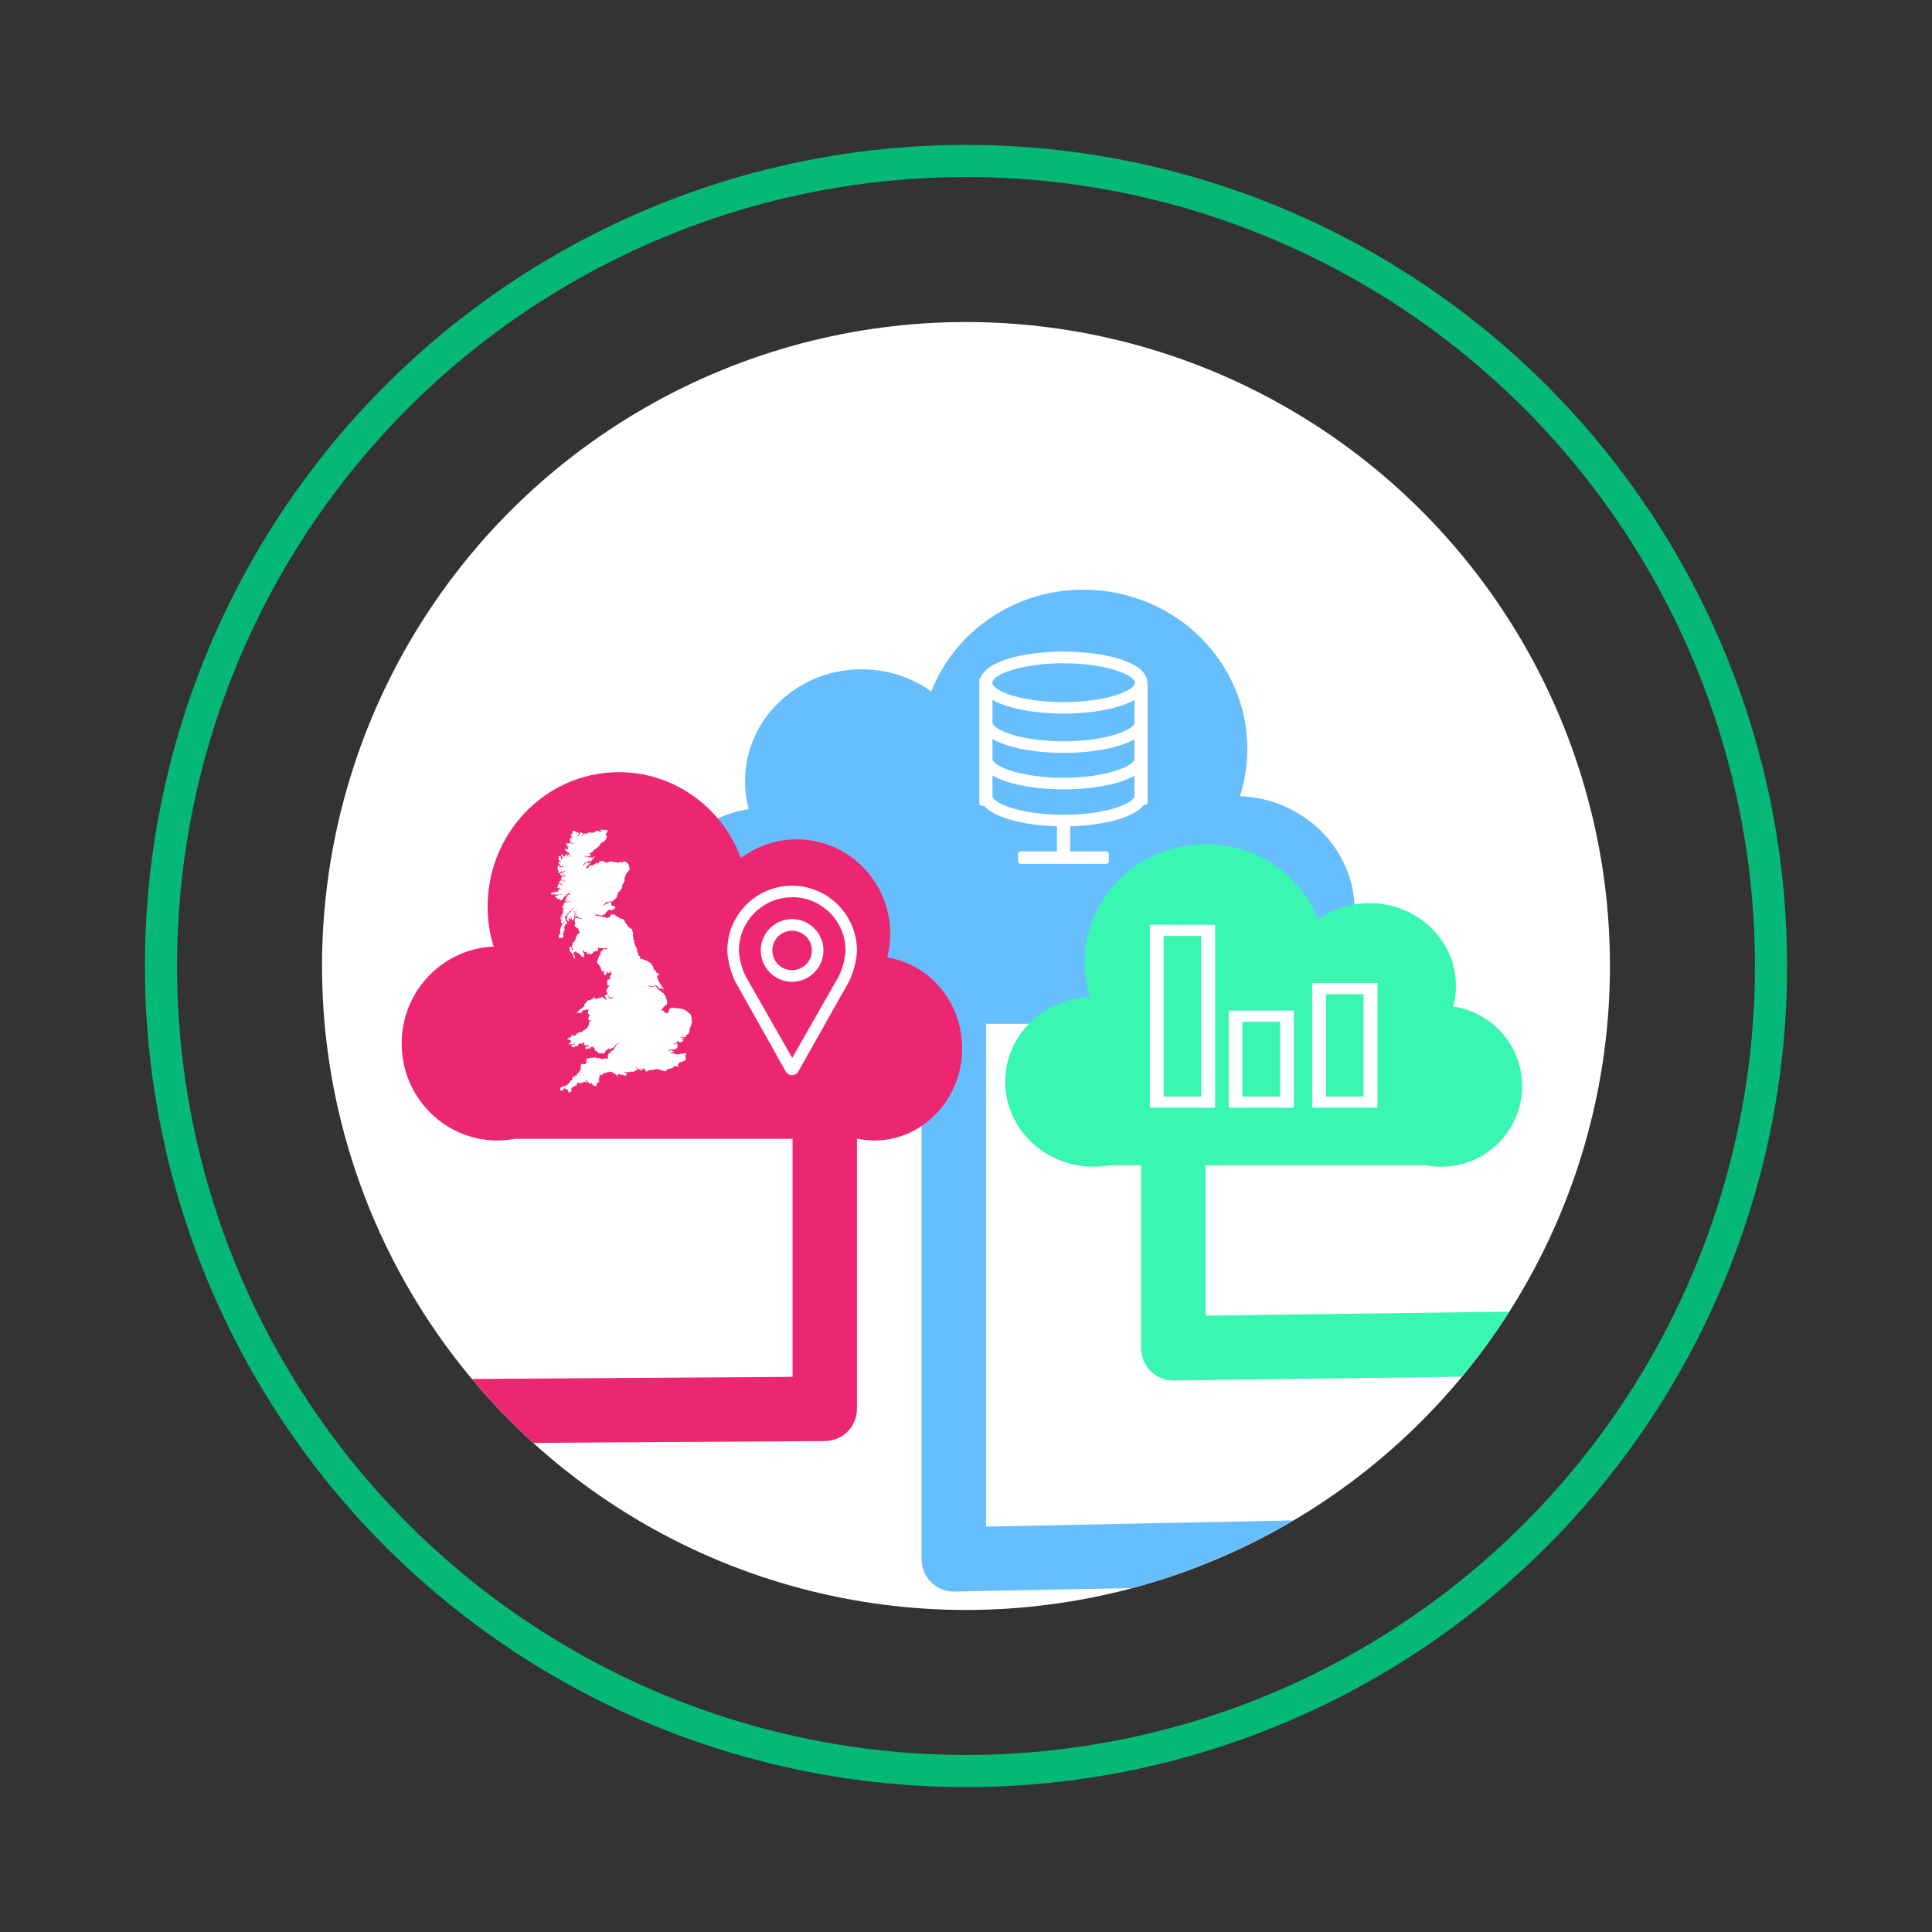
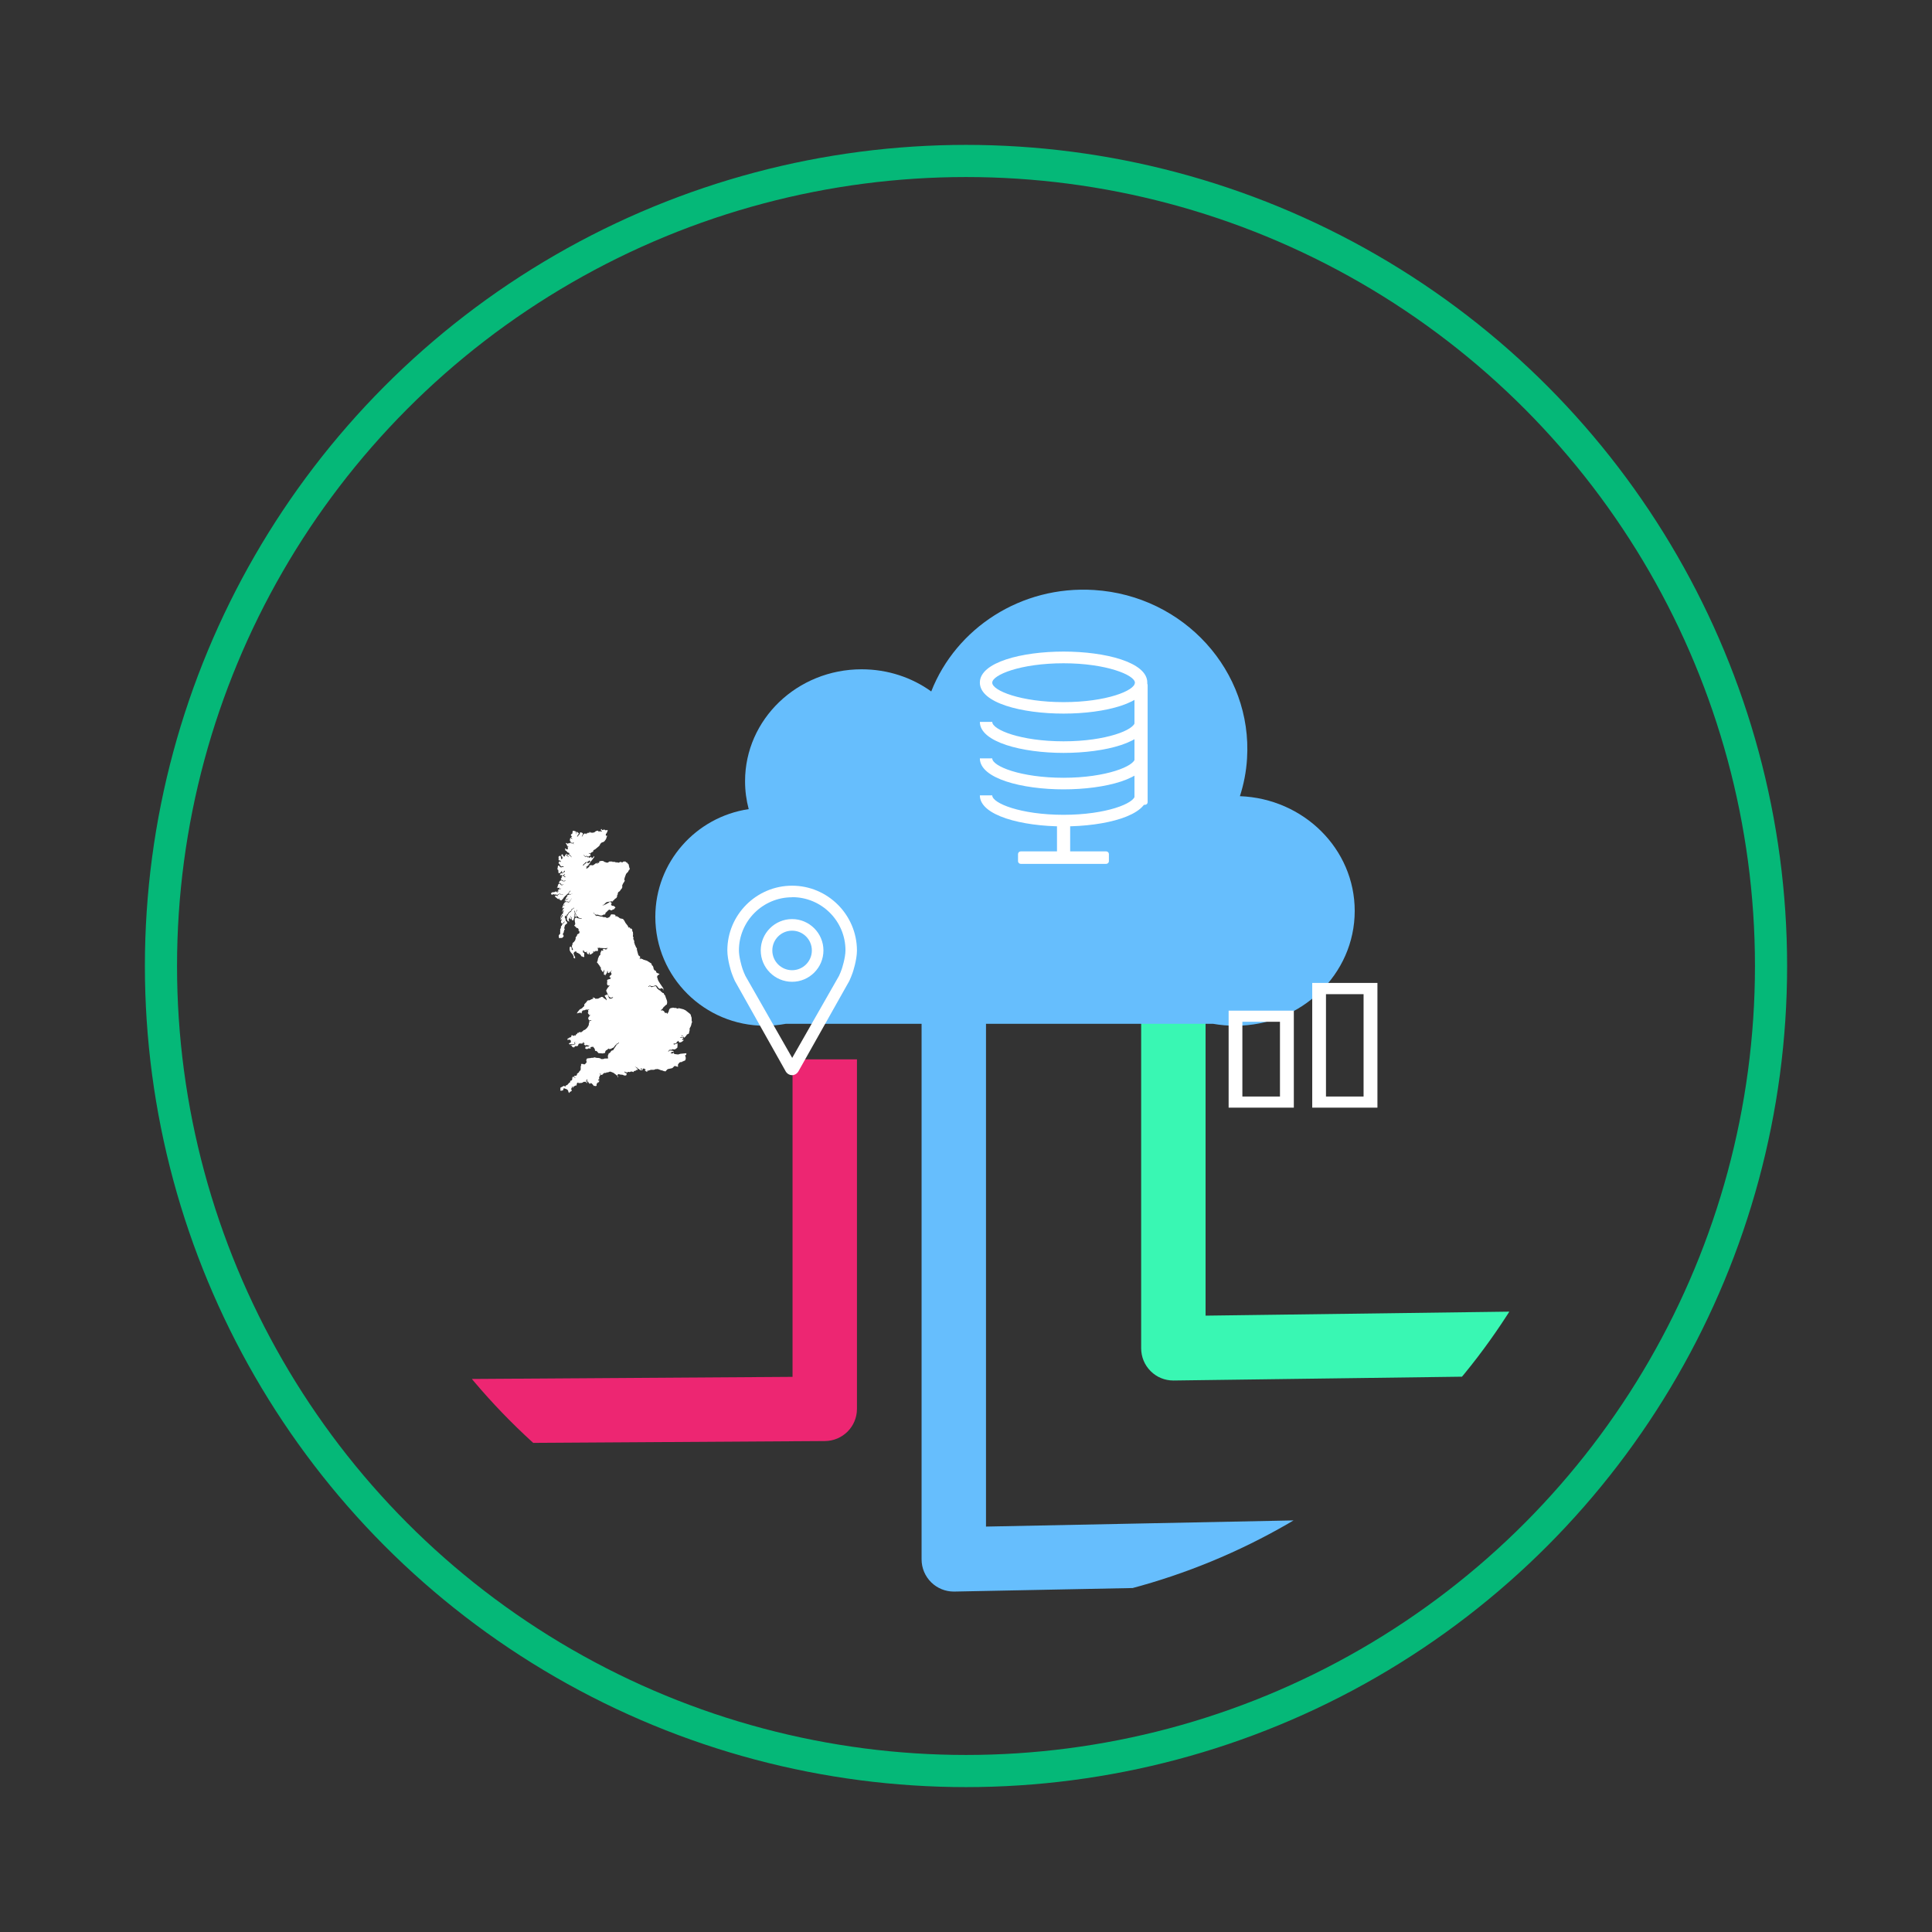
<svg xmlns="http://www.w3.org/2000/svg" id="Layer_69" data-name="Layer 69" viewBox="0 0 170.08 170.08">
  <rect x="0" y="0" width="170.08" height="170.08" fill="#333333" stroke="none" />
  <defs>
    <style>
      .cls-1, .cls-2 {
        fill: none;
      }

      .cls-3 {
        clip-path: url(#clippath);
      }

      .cls-4 {
        fill: #66befd;
      }

      .cls-5 {
        fill: #ed2672;
      }

      .cls-6 {
        fill: #fff;
      }

      .cls-7 {
        fill: #39f7b3;
      }

      .cls-2 {
        stroke: #05b878;
        stroke-miterlimit: 10;
        stroke-width: 2.83px;
      }
    </style>
    <clipPath id="clippath">
      <circle class="cls-1" cx="85.04" cy="85.04" r="56.69" />
    </clipPath>
  </defs>
-   <circle class="cls-6" cx="85.04" cy="85.04" r="56.69" />
  <circle class="cls-2" cx="85.04" cy="85.04" r="70.87" />
  <g class="cls-3">
    <g>
      <path class="cls-5" d="M39.18,127.08l-.04-5.67,30.63-.2v-27.95h5.67v30.77c0,1.56-1.26,2.82-2.82,2.83l-33.45,.21Z" />
      <path class="cls-4" d="M83.96,140.11c-.74,0-1.45-.29-1.98-.81-.54-.53-.85-1.26-.85-2.02v-60.34h5.67v57.45l28.91-.58,.11,5.67-31.8,.63s-.04,0-.06,0Z" />
      <path class="cls-7" d="M103.29,121.53c-.75,0-1.46-.29-1.99-.82-.54-.53-.84-1.26-.84-2.02v-32.5h5.67v29.63l29.62-.39,.07,5.67-32.49,.43s-.02,0-.04,0Z" />
    </g>
  </g>
  <path class="cls-4" d="M109.15,70.1c.34-1.05,.56-2.16,.63-3.31,.49-7.7-5.54-14.35-13.46-14.85-6.44-.41-12.16,3.37-14.34,8.93-1.71-1.23-3.83-1.95-6.13-1.95-5.67,0-10.26,4.41-10.26,9.85,0,.85,.11,1.67,.32,2.46-4.65,.69-8.22,4.67-8.22,9.48,0,5.3,4.32,9.59,9.65,9.59,.62,0,1.24-.06,1.83-.17h37.63c.63,.11,1.28,.17,1.94,.17,5.81,0,10.52-4.53,10.52-10.11,0-5.45-4.49-9.89-10.11-10.1Z" />
-   <path class="cls-5" d="M43.45,83.32c-.27-.89-.45-1.82-.5-2.79-.39-6.5,4.44-12.11,10.79-12.53,5.16-.34,9.74,2.85,11.49,7.54,1.37-1.03,3.07-1.65,4.91-1.65,4.54,0,8.23,3.72,8.23,8.32,0,.72-.09,1.41-.26,2.08,3.73,.58,6.59,3.94,6.59,8.01,0,4.47-3.46,8.1-7.73,8.1-.5,0-.99-.05-1.46-.15h-30.16c-.5,.09-1.02,.15-1.56,.15-4.66,0-8.43-3.82-8.43-8.54,0-4.6,3.6-8.35,8.1-8.53Z" />
-   <path class="cls-7" d="M95.96,87.76c-.25-.78-.41-1.6-.46-2.44-.36-5.69,4.09-10.61,9.95-10.98,4.76-.3,8.99,2.49,10.6,6.61,1.27-.91,2.83-1.44,4.53-1.44,4.19,0,7.59,3.26,7.59,7.28,0,.63-.08,1.24-.24,1.82,3.44,.51,6.07,3.45,6.07,7.01,0,3.92-3.19,7.09-7.13,7.09-.46,0-.91-.05-1.35-.13h-27.82c-.46,.08-.94,.13-1.43,.13-4.3,0-7.78-3.35-7.78-7.48,0-4.03,3.32-7.32,7.48-7.47Z" />
  <g>
    <path class="cls-6" d="M93.97,75.5h-.68c-.13,0-.24-.11-.24-.23v-2.83c0-.12,.11-.23,.24-.23h.68c.13,0,.24,.11,.24,.23v2.83c0,.14-.11,.23-.24,.23Z" />
    <path class="cls-6" d="M93.63,62.82c-3.67,0-7.37-.93-7.37-2.73s3.72-2.73,7.37-2.73,7.37,.93,7.37,2.73-3.72,2.73-7.37,2.73Zm0-4.43c-3.78,0-6.28,1.02-6.28,1.71s2.5,1.71,6.28,1.71,6.28-1.02,6.28-1.71c0-.67-2.52-1.71-6.28-1.71Z" />
-     <path class="cls-6" d="M87.13,70.94h-.68c-.13,0-.24-.11-.24-.23v-10.85c0-.12,.11-.23,.24-.23h.68c.13,0,.24,.11,.24,.23v10.85c0,.12-.11,.23-.24,.23Z" />
    <path class="cls-6" d="M100.79,70.85h-.68c-.13,0-.24-.11-.24-.23v-10.3c0-.12,.11-.23,.24-.23h.68c.13,0,.24,.11,.24,.23v10.3c0,.12-.1,.23-.24,.23Z" />
    <path class="cls-6" d="M93.63,71.73c-3.78,0-6.28-1.02-6.28-1.71h-1.09c0,1.78,3.72,2.73,7.37,2.73s7.37-.93,7.37-2.73h-1.09c0,.69-2.52,1.71-6.28,1.71Z" />
    <path class="cls-6" d="M93.63,68.47c-3.78,0-6.28-1.02-6.28-1.71h-1.09c0,1.78,3.72,2.73,7.37,2.73s7.37-.93,7.37-2.73h-1.09c0,.67-2.52,1.71-6.28,1.71Z" />
    <path class="cls-6" d="M93.63,65.26c-3.78,0-6.28-1.02-6.28-1.71h-1.09c0,1.78,3.72,2.73,7.37,2.73s7.37-.93,7.37-2.73h-1.09c0,.69-2.52,1.71-6.28,1.71Z" />
    <path class="cls-6" d="M97.62,75.18v.64c0,.12-.11,.23-.24,.23h-7.52c-.13,0-.24-.11-.24-.23v-.64c0-.12,.11-.23,.24-.23h7.52c.13,0,.24,.11,.24,.23Z" />
  </g>
  <g id="dd">
    <path class="cls-6" d="M69.73,94.65c-.26,0-.49-.16-.61-.42l-4.43-7.88c-.1-.21-.22-.52-.29-.72-.02-.05-.37-1.12-.37-1.96,0-3.14,2.56-5.7,5.7-5.7s5.7,2.56,5.71,5.7c0,.84-.36,1.91-.38,1.96-.07,.2-.19,.51-.29,.72l-4.43,7.87c-.13,.27-.35,.43-.61,.43h0Zm0-15.66c-2.58,0-4.68,2.1-4.68,4.68,0,.56,.23,1.37,.32,1.63,.05,.16,.17,.44,.25,.61l4.12,7.22,4.12-7.22c.08-.16,.19-.45,.25-.62,0,0,.32-.96,.32-1.63,0-2.58-2.1-4.68-4.69-4.68Zm0,7.44c-1.52,0-2.76-1.24-2.76-2.76s1.24-2.76,2.76-2.76,2.76,1.24,2.76,2.76c0,1.52-1.24,2.76-2.76,2.76Zm0-4.5c-.96,0-1.74,.78-1.74,1.74s.78,1.74,1.74,1.74,1.74-.78,1.74-1.74c0-.96-.78-1.74-1.74-1.74Z" />
  </g>
  <polygon class="cls-6" points="60.89 89.86 60.89 89.77 60.89 89.72 60.88 89.68 60.89 89.62 60.87 89.55 60.84 89.47 60.81 89.35 60.78 89.29 60.73 89.24 60.35 88.94 60.16 88.85 59.68 88.73 59.68 88.75 59.7 88.75 59.72 88.75 59.74 88.76 59.75 88.77 59.68 88.8 59.61 88.78 59.54 88.75 59.48 88.73 59.34 88.73 59.31 88.72 59.28 88.71 59.24 88.7 59.21 88.71 59.22 88.73 59.15 88.73 59.06 88.74 58.99 88.78 58.93 88.84 58.91 88.88 58.89 88.94 58.87 89.01 58.86 89.07 58.84 89.11 58.8 89.15 58.77 89.2 58.78 89.24 58.78 89.26 58.75 89.25 58.71 89.18 58.69 89.17 58.62 89.16 58.59 89.17 58.56 89.19 58.53 89.14 58.45 89.02 58.41 88.99 58.39 88.99 58.34 88.95 58.32 88.94 58.24 88.96 58.2 88.96 58.19 88.93 58.21 88.89 58.24 88.87 58.28 88.86 58.31 88.82 58.43 88.64 58.45 88.63 58.48 88.61 58.62 88.47 58.64 88.46 58.67 88.45 58.69 88.44 58.7 88.42 58.73 88.29 58.73 88.18 58.71 88.08 58.58 87.73 58.58 87.7 58.56 87.66 58.54 87.62 58.51 87.6 58.52 87.58 58.48 87.55 58.46 87.54 58.45 87.53 58.45 87.51 58.45 87.48 58.44 87.46 58.42 87.43 58.39 87.42 58.36 87.42 58.33 87.4 58.18 87.28 58.11 87.19 58.09 87.18 58.03 87.17 58 87.15 57.96 87.09 57.89 87.06 57.78 86.88 57.75 86.83 57.7 86.81 57.43 86.87 57.38 86.9 57.36 86.91 57.34 86.89 57.32 86.88 57.26 86.83 57.22 86.82 57.17 86.82 57.13 86.84 57.11 86.88 57.09 86.87 57.08 86.86 57.07 86.85 57.05 86.85 57.16 86.78 57.19 86.77 57.28 86.78 57.29 86.78 57.33 86.82 57.34 86.83 57.39 86.81 57.51 86.81 57.71 86.75 57.78 86.76 57.83 86.8 57.98 86.99 58.01 87.01 58.04 87.03 58.07 87.04 58.11 87.04 58.14 87.04 58.2 87 58.23 86.99 58.27 87 58.33 87.05 58.37 87.06 58.39 87.08 58.38 87.13 58.35 87.21 58.38 87.18 58.39 87.17 58.41 87.09 58.39 87 58.11 86.59 57.95 86.33 57.92 86.25 57.87 86.08 57.84 86 57.88 85.9 57.93 85.84 58.06 85.77 58.01 85.72 57.82 85.64 57.78 85.6 57.77 85.59 57.76 85.52 57.75 85.49 57.71 85.47 57.7 85.45 57.68 85.44 57.62 85.42 57.61 85.41 57.58 85.37 57.56 85.35 57.57 85.34 57.57 85.31 57.56 85.31 57.55 85.3 57.54 85.28 57.53 85.26 57.53 85.21 57.51 85.14 57.49 85.08 57.46 85.03 57.44 85.01 57.39 84.97 57.37 84.95 57.37 84.93 57.37 84.9 57.37 84.88 57.35 84.84 57.31 84.8 56.96 84.58 56.64 84.48 56.56 84.43 56.5 84.42 56.47 84.41 56.44 84.38 56.42 84.35 56.4 84.42 56.39 84.44 56.37 84.44 56.38 84.44 56.37 84.42 56.37 84.41 56.36 84.4 56.35 84.4 56.35 84.41 56.35 84.42 56.35 84.42 56.33 84.42 56.32 84.41 56.31 84.4 56.31 84.38 56.35 84.37 56.36 84.35 56.37 84.33 56.36 84.32 56.35 84.3 56.35 84.28 56.34 84.26 56.33 84.24 56.33 84.23 56.33 84.22 56.36 84.22 56.36 84.2 56.28 84.16 56.26 84.15 56.2 84.08 56.17 83.99 56.08 83.66 56.08 83.63 56.07 83.62 56.07 83.6 56.06 83.54 56.07 83.52 56.07 83.51 56.07 83.49 56.06 83.46 56.01 83.42 56.01 83.41 55.99 83.4 55.98 83.37 55.97 83.33 55.96 83.31 55.95 83.28 55.92 83.22 55.92 83.19 55.92 83.19 55.91 83.18 55.89 83.17 55.88 83.17 55.88 83.15 55.87 83.09 55.86 83.04 55.85 83.02 55.83 82.97 55.82 82.95 55.83 82.92 55.84 82.9 55.84 82.87 55.83 82.84 55.82 82.83 55.81 82.81 55.82 82.78 55.79 82.74 55.77 82.71 55.76 82.68 55.75 82.66 55.75 82.64 55.75 82.62 55.75 82.6 55.76 82.59 55.76 82.58 55.77 82.57 55.77 82.56 55.76 82.51 55.72 82.44 55.72 82.38 55.72 82.35 55.72 82.34 55.73 82.3 55.73 82.27 55.72 82.09 55.72 82.05 55.7 82.04 55.69 82.03 55.68 82.02 55.69 82 55.69 81.98 55.66 81.95 55.65 81.94 55.65 81.92 55.67 81.9 55.66 81.88 55.65 81.86 55.64 81.85 55.65 81.83 55.65 81.81 55.54 81.73 55.51 81.73 55.46 81.74 55.44 81.73 55.44 81.71 55.47 81.71 55.46 81.68 55.44 81.65 55.42 81.64 55.4 81.64 55.39 81.65 55.39 81.66 55.38 81.67 55.36 81.68 55.36 81.67 55.35 81.65 55.34 81.63 55.31 81.61 55.29 81.57 55.27 81.51 55.06 81.24 55.04 81.2 54.95 81.03 54.92 80.99 54.89 80.98 54.88 80.97 54.87 80.95 54.87 80.92 54.86 80.9 54.85 80.9 54.6 80.85 54.53 80.81 54.44 80.73 54.38 80.71 54.31 80.66 54.29 80.64 54.28 80.65 54.26 80.66 54.26 80.68 54.23 80.66 54.2 80.67 54.17 80.66 54.18 80.64 54.2 80.6 54.17 80.58 54.12 80.52 54.09 80.51 53.83 80.49 53.8 80.5 53.76 80.56 53.73 80.58 53.73 80.59 53.74 80.6 53.75 80.64 53.71 80.64 53.68 80.68 53.66 80.72 53.62 80.75 53.5 80.8 53.41 80.81 53.39 80.81 53.38 80.8 53.35 80.76 53.34 80.75 53.06 80.73 53.03 80.7 53.01 80.68 53 80.68 52.97 80.69 52.9 80.69 52.63 80.62 52.6 80.62 52.51 80.64 52.49 80.63 52.48 80.61 52.47 80.6 52.46 80.58 52.45 80.58 52.42 80.59 52.41 80.58 52.4 80.56 52.35 80.47 52.33 80.46 52.32 80.44 52.23 80.37 52.23 80.35 52.26 80.35 52.28 80.37 52.31 80.41 52.37 80.47 52.43 80.51 52.49 80.53 52.62 80.52 52.87 80.6 52.94 80.6 53 80.59 53.06 80.56 53.11 80.53 53.14 80.51 53.25 80.51 53.27 80.49 53.29 80.45 53.31 80.36 53.33 80.33 53.36 80.31 53.39 80.3 53.47 80.2 53.55 80.14 53.57 80.12 53.58 80.1 53.62 80.08 53.69 80.09 53.79 80.14 53.83 80.14 53.86 80.13 53.96 80.07 54.04 80.05 54.07 80.03 54.1 79.98 54.18 79.89 54.18 79.88 54.13 79.83 54.11 79.82 54.06 79.77 54.03 79.75 53.89 79.74 53.88 79.72 53.86 79.72 53.85 79.71 53.83 79.71 53.83 79.7 53.82 79.66 53.82 79.65 53.78 79.65 53.8 79.62 53.82 79.58 53.84 79.53 53.83 79.47 53.81 79.44 53.76 79.44 53.73 79.41 53.71 79.39 53.67 79.4 53.63 79.42 53.62 79.45 53.6 79.46 53.3 79.62 53.24 79.64 53.17 79.68 53.14 79.69 53.07 79.69 53.04 79.67 53.03 79.65 53.09 79.67 53.16 79.64 53.32 79.48 53.37 79.44 53.43 79.41 53.89 79.34 53.91 79.35 53.92 79.36 53.93 79.37 53.95 79.36 53.98 79.28 53.99 79.26 54.05 79.23 54.08 79.21 54.11 79.15 54.26 79.05 54.28 79.02 54.3 78.97 54.32 78.94 54.33 78.92 54.33 78.9 54.32 78.86 54.32 78.84 54.34 78.8 54.36 78.77 54.38 78.74 54.39 78.61 54.42 78.57 54.44 78.53 54.47 78.51 54.56 78.45 54.58 78.42 54.62 78.36 54.66 78.3 54.71 78.25 54.74 78.22 54.75 78.17 54.75 78.16 54.78 78.12 54.79 78.1 54.79 78.07 54.78 78.05 54.77 78.03 54.77 78.01 54.79 77.91 54.84 77.8 54.98 77.58 55 77.52 55 77.5 54.97 77.48 54.96 77.42 54.97 77.36 55.01 77.22 55.11 76.95 55.15 76.89 55.31 76.73 55.31 76.7 55.34 76.64 55.41 76.56 55.44 76.52 55.45 76.51 55.43 76.5 55.42 76.49 55.42 76.46 55.43 76.44 55.45 76.44 55.41 76.39 55.39 76.36 55.39 76.32 55.39 76.3 55.37 76.26 55.36 76.21 55.36 76.15 55.34 76.1 55.21 75.96 55.19 75.92 55.18 75.9 55.16 75.9 55.14 75.93 55.12 75.92 55.11 75.91 55.09 75.88 55.08 75.86 55.08 75.84 54.91 75.84 54.89 75.84 54.79 75.92 54.75 75.92 54.72 75.91 54.65 75.87 54.62 75.86 54.61 75.87 54.59 75.88 54.58 75.9 54.58 75.91 54.57 75.93 54.55 75.92 54.52 75.9 54.51 75.91 54.48 75.94 54.46 75.95 54.44 75.94 54.43 75.93 54.42 75.92 54.41 75.95 54.33 75.91 54.31 75.9 54.29 75.92 54.27 75.94 54.26 75.94 54.24 75.9 54.19 75.91 54.06 75.86 54 75.89 53.99 75.87 53.97 75.87 53.96 75.88 53.94 75.89 53.93 75.88 53.91 75.85 53.9 75.84 53.66 75.84 53.63 75.85 53.54 75.92 53.47 75.94 53.41 75.94 53.2 75.87 53.09 75.79 52.89 75.79 52.87 75.79 52.83 75.82 52.81 75.83 52.79 75.82 52.78 75.81 52.76 75.82 52.75 75.84 52.76 75.88 52.74 75.92 52.72 75.95 52.7 75.96 52.67 75.97 52.64 75.97 52.58 75.95 52.61 76.02 52.59 76.03 52.57 76.04 52.55 76.04 52.53 76.02 52.54 76.01 52.55 76 52.56 75.96 52.47 75.99 52.23 76.16 52.18 76.18 52.03 76.16 51.89 76.19 51.85 76.18 51.9 76.24 51.92 76.27 51.89 76.28 51.87 76.29 51.85 76.3 51.83 76.33 51.8 76.37 51.78 76.38 51.74 76.38 51.74 76.39 51.73 76.41 51.71 76.44 51.67 76.46 51.65 76.45 51.59 76.44 51.61 76.42 51.63 76.39 51.65 76.32 51.63 76.31 51.61 76.3 51.57 76.3 51.57 76.28 51.65 76.28 51.69 76.29 51.7 76.29 51.69 76.26 51.71 76.23 51.74 76.21 51.81 76.2 51.81 76.2 51.8 76.19 51.8 76.18 51.79 76.16 51.85 76.08 51.89 76.04 51.94 75.98 51.97 75.92 51.96 75.89 51.94 75.89 51.87 75.93 51.85 75.95 51.83 75.97 51.79 75.98 51.71 75.96 51.69 75.93 51.68 75.92 51.66 75.93 51.6 75.96 51.54 76.02 51.47 76.07 51.45 76.09 51.43 76.12 51.41 76.15 51.39 76.17 51.34 76.19 51.32 76.21 51.31 76.21 51.32 76.16 51.34 76.13 51.35 76.11 51.45 76.01 51.47 76 51.5 75.98 51.51 75.94 51.52 75.91 51.55 75.91 51.57 75.91 51.68 75.89 51.71 75.88 51.74 75.87 51.86 75.77 51.91 75.75 51.95 75.79 51.93 75.83 51.94 75.86 51.96 75.87 51.99 75.86 52.01 75.84 52.06 75.78 52.09 75.75 52.3 75.47 52.31 75.45 52.32 75.4 52.31 75.37 52.29 75.37 52.27 75.4 52.22 75.46 52.17 75.51 52.11 75.54 52.06 75.53 52.08 75.49 52.05 75.45 52 75.44 51.91 75.51 51.86 75.5 51.76 75.43 51.77 75.48 51.74 75.48 51.71 75.45 51.68 75.42 51.65 75.39 51.62 75.4 51.56 75.43 51.5 75.41 51.45 75.37 51.37 75.25 51.4 75.26 51.43 75.29 51.48 75.36 51.51 75.38 51.64 75.35 51.68 75.36 51.77 75.41 51.81 75.41 51.83 75.4 51.85 75.36 51.87 75.35 51.89 75.35 51.94 75.37 51.96 75.37 51.96 75.33 51.96 75.3 51.99 75.25 51.96 75.19 51.95 75.18 51.93 75.17 51.88 75.16 51.86 75.15 51.84 75.12 51.84 75.1 51.85 75.09 51.89 75.11 51.93 75.12 51.95 75.13 51.94 75.15 51.95 75.15 51.97 75.17 51.97 75.14 51.98 75.11 51.99 75.1 52.01 75.09 52.1 75.02 52.15 75.01 52.19 74.98 52.21 74.97 52.22 74.95 52.23 74.89 52.24 74.86 52.27 74.83 52.39 74.77 52.73 74.49 52.79 74.41 52.82 74.36 52.83 74.32 52.85 74.29 52.93 74.2 52.98 74.17 53.12 74.12 53.19 74.08 53.24 74.02 53.33 73.9 53.39 73.76 53.41 73.66 53.42 73.65 53.44 73.64 53.44 73.61 53.44 73.58 53.43 73.56 53.41 73.56 53.4 73.57 53.38 73.58 53.34 73.56 53.33 73.52 53.33 73.47 53.34 73.41 53.36 73.39 53.4 73.36 53.41 73.33 53.43 73.28 53.45 73.25 53.46 73.21 53.49 73.15 53.5 73.09 53.45 73.07 53.34 73.09 53.29 73.09 53.21 73.03 53.15 73.04 53.05 73.07 53 73.07 52.99 73.06 52.98 73.03 52.98 73 52.97 72.99 52.95 72.98 52.92 73 52.89 73.05 52.9 73.09 52.93 73.12 52.96 73.14 52.98 73.15 52.96 73.21 52.92 73.21 52.83 73.17 52.75 73.2 52.7 73.21 52.66 73.17 52.67 73.17 52.69 73.15 52.65 73.13 52.6 73.13 52.5 73.15 52.44 73.18 52.34 73.26 52.27 73.29 52.14 73.31 52.01 73.29 51.97 73.3 51.96 73.29 51.93 73.23 51.93 73.23 51.93 73.23 51.91 73.23 51.9 73.24 51.88 73.29 51.87 73.31 51.85 73.33 51.84 73.33 51.8 73.31 51.74 73.31 51.73 73.32 51.72 73.36 51.7 73.37 51.68 73.37 51.65 73.35 51.63 73.36 51.62 73.37 51.62 73.38 51.61 73.4 51.59 73.41 51.61 73.44 51.58 73.43 51.53 73.38 51.5 73.37 51.48 73.37 51.44 73.39 51.38 73.44 51.38 73.44 51.32 73.51 51.31 73.52 51.3 73.52 51.3 73.53 51.31 73.55 51.3 73.56 51.26 73.62 51.23 73.65 51.21 73.66 51.24 73.59 51.26 73.53 51.28 73.48 51.32 73.44 51.31 73.41 51.31 73.4 51.32 73.39 51.32 73.37 51.24 73.31 51.17 73.29 51.11 73.27 51.07 73.29 51.05 73.33 51.04 73.39 51.03 73.44 51 73.47 50.97 73.48 50.94 73.5 50.93 73.55 50.92 73.56 50.83 73.66 50.8 73.66 50.81 73.62 50.84 73.57 50.87 73.49 50.92 73.44 50.94 73.41 50.95 73.4 50.95 73.37 50.95 73.34 50.94 73.33 50.92 73.33 50.87 73.29 50.85 73.28 50.8 73.22 50.77 73.19 50.78 73.24 50.77 73.26 50.76 73.28 50.75 73.32 50.75 73.36 50.75 73.39 50.74 73.41 50.71 73.44 50.72 73.41 50.72 73.39 50.73 73.37 50.73 73.33 50.73 73.34 50.72 73.3 50.71 73.25 50.71 73.23 50.68 73.2 50.64 73.17 50.44 73.13 50.42 73.16 50.41 73.21 50.4 73.27 50.39 73.33 50.4 73.33 50.38 73.38 50.36 73.4 50.28 73.45 50.26 73.47 50.26 73.49 50.26 73.55 50.43 73.7 50.39 73.66 50.35 73.65 50.26 73.7 50.28 73.71 50.28 73.72 50.29 73.72 50.29 73.74 50.29 73.74 50.27 73.74 50.27 73.76 50.29 73.76 50.31 73.76 50.32 73.75 50.34 73.74 50.35 73.76 50.34 73.79 50.36 73.81 50.4 73.84 50.34 73.84 50.25 73.78 50.24 73.78 50.22 73.76 50.2 73.76 50.2 73.77 50.2 73.79 50.2 73.81 50.2 73.82 50.18 73.85 50.17 73.88 50.17 73.91 50.19 73.94 50.16 73.94 50.16 73.96 50.17 73.99 50.18 74.02 50.18 74.03 50.21 74.07 50.21 74.08 50.23 74.1 50.28 74.17 50.3 74.18 50.32 74.19 50.35 74.22 50.36 74.22 50.38 74.22 50.4 74.19 50.41 74.18 50.44 74.18 50.54 74.2 50.52 74.22 50.47 74.23 50.45 74.25 50.5 74.28 50.51 74.3 50.53 74.33 50.42 74.25 50.4 74.24 50.32 74.25 50.3 74.24 50.25 74.19 50.22 74.18 50.21 74.19 50.19 74.2 50.17 74.22 50.16 74.25 50.12 74.22 50.09 74.21 50.06 74.23 50 74.27 49.97 74.27 49.94 74.27 49.88 74.22 49.84 74.21 49.82 74.21 49.82 74.26 49.89 74.37 49.9 74.39 49.92 74.39 49.92 74.4 49.91 74.43 49.91 74.45 49.93 74.45 49.94 74.46 49.95 74.47 49.96 74.49 49.95 74.51 49.97 74.52 50 74.53 50.05 74.53 50.05 74.55 50.03 74.56 49.98 74.57 49.96 74.59 50 74.61 50 74.63 49.97 74.63 49.99 74.65 49.99 74.67 49.99 74.7 49.99 74.73 50 74.73 49.96 74.78 49.92 74.77 49.89 74.76 49.86 74.79 49.82 74.71 49.76 74.69 49.73 74.73 49.78 74.83 49.78 74.85 49.77 74.86 49.77 74.87 49.77 74.88 49.76 74.89 49.83 74.89 49.86 74.9 49.88 74.93 49.87 74.94 49.87 74.94 49.87 74.95 49.91 74.96 49.97 75.04 50.02 75.05 50.04 75.07 50.09 75.08 50.11 75.1 50.12 75.13 50.12 75.17 50.11 75.19 50.08 75.19 50.08 75.21 50.12 75.22 50.27 75.36 50.28 75.38 50.29 75.4 50.3 75.42 50.31 75.45 50.32 75.47 50.28 75.45 50.24 75.37 50.17 75.33 50.12 75.28 50.1 75.27 50.08 75.26 50.05 75.23 50.03 75.23 50.01 75.23 49.98 75.25 49.96 75.25 49.93 75.23 49.89 75.17 49.86 75.15 49.85 75.18 49.84 75.18 49.83 75.17 49.82 75.17 49.81 75.19 49.81 75.2 49.81 75.2 49.82 75.22 49.83 75.23 49.93 75.28 50 75.35 50.04 75.37 50.06 75.39 50.08 75.43 49.97 75.38 49.92 75.35 49.87 75.3 49.85 75.28 49.78 75.25 49.76 75.25 49.75 75.28 49.73 75.36 49.71 75.39 49.72 75.41 49.67 75.4 49.61 75.37 49.56 75.31 49.57 75.23 49.51 75.23 49.5 75.22 49.48 75.19 49.46 75.21 49.43 75.26 49.41 75.29 49.42 75.3 49.42 75.3 49.43 75.31 49.42 75.34 49.44 75.37 49.5 75.43 49.52 75.47 49.51 75.51 49.51 75.55 49.52 75.61 49.49 75.59 49.47 75.58 49.46 75.59 49.47 75.62 49.47 75.64 49.49 75.65 49.46 75.65 49.44 75.64 49.42 75.62 49.4 75.59 49.39 75.54 49.38 75.48 49.37 75.43 49.38 75.39 49.34 75.36 49.3 75.35 49.26 75.35 49.22 75.37 49.2 75.38 49.18 75.41 49.17 75.44 49.17 75.47 49.17 75.5 49.18 75.56 49.18 75.59 49.18 75.62 49.17 75.69 49.18 75.73 49.31 75.76 49.33 75.77 49.34 75.79 49.35 75.81 49.36 75.82 49.38 75.83 49.37 75.86 49.35 75.88 49.33 75.88 49.29 75.83 49.26 75.83 49.2 75.86 49.2 75.89 49.21 75.91 49.18 75.95 49.17 75.98 49.18 76.02 49.19 76.03 49.22 76.03 49.24 76.04 49.27 76.09 49.29 76.15 49.32 76.19 49.37 76.2 49.36 76.23 49.35 76.24 49.4 76.3 49.44 76.26 49.51 76.25 49.58 76.27 49.63 76.31 49.62 76.33 49.59 76.33 49.52 76.32 49.41 76.34 49.42 76.35 49.42 76.37 49.42 76.38 49.43 76.4 49.42 76.39 49.37 76.36 49.36 76.35 49.33 76.31 49.32 76.32 49.29 76.3 49.21 76.21 49.18 76.2 49.15 76.19 49.12 76.2 49.13 76.22 49.13 76.25 49.14 76.26 49.11 76.26 49.1 76.28 49.11 76.32 49.1 76.36 49.1 76.38 49.08 76.43 49.07 76.45 49.08 76.49 49.09 76.54 49.09 76.57 49.1 76.57 49.15 76.59 49.17 76.6 49.15 76.62 49.15 76.64 49.15 76.67 49.15 76.68 49.16 76.71 49.17 76.72 49.16 76.72 49.16 76.73 49.15 76.74 49.15 76.73 49.17 76.85 49.21 76.87 49.29 76.85 49.33 76.83 49.43 76.7 49.46 76.67 49.46 76.67 49.47 76.69 49.48 76.73 49.48 76.75 49.47 76.77 49.43 76.79 49.48 76.8 49.52 76.82 49.55 76.82 49.59 76.79 49.66 76.69 49.7 76.65 49.73 76.66 49.72 76.74 49.65 76.8 49.47 76.89 49.44 76.89 49.43 76.88 49.42 76.86 49.41 76.85 49.4 76.86 49.38 76.88 49.35 76.9 49.34 76.91 49.3 77 49.29 77.01 49.31 77.05 49.34 77.05 49.41 77.03 49.44 77.04 49.5 77.07 49.53 77.07 49.56 77.06 49.61 77.02 49.64 77.01 49.66 76.99 49.68 76.96 49.7 76.93 49.74 76.95 49.74 76.97 49.7 76.99 49.67 77.03 49.65 77.07 49.66 77.09 49.68 77.1 49.69 77.12 49.72 77.16 49.73 77.17 49.79 77.19 49.79 77.21 49.73 77.23 49.68 77.19 49.63 77.13 49.58 77.09 49.53 77.1 49.46 77.14 49.43 77.2 49.46 77.25 49.43 77.28 49.38 77.36 49.37 77.41 49.39 77.44 49.52 77.48 49.54 77.5 49.58 77.55 49.59 77.56 49.61 77.56 49.64 77.54 49.77 77.52 49.8 77.54 49.8 77.56 49.79 77.56 49.78 77.55 49.76 77.55 49.73 77.55 49.72 77.57 49.71 77.58 49.56 77.58 49.53 77.56 49.46 77.51 49.42 77.49 49.4 77.51 49.38 77.52 49.33 77.52 49.32 77.52 49.3 77.53 49.29 77.56 49.22 77.65 49.2 77.69 49.22 77.71 49.23 77.72 49.26 77.75 49.27 77.75 49.29 77.75 49.32 77.74 49.34 77.73 49.37 77.76 49.37 77.8 49.36 77.83 49.39 77.85 49.42 77.86 49.45 77.88 49.48 77.89 49.52 77.87 49.54 77.88 49.56 77.87 49.59 77.86 49.61 77.85 49.61 77.87 49.54 77.91 49.46 77.93 49.4 77.92 49.38 77.91 49.36 77.89 49.34 77.87 49.31 77.81 49.29 77.79 49.25 77.79 49.21 77.8 49.16 77.83 49.14 77.87 49.12 77.93 49.1 77.99 49.09 78.05 49.06 78.08 49.09 78.12 49.1 78.12 49.1 78.14 49.05 78.15 49 78.16 49.07 78.18 49.21 78.15 49.28 78.16 49.22 78.23 49.21 78.26 49.27 78.28 49.3 78.28 49.33 78.23 49.35 78.22 49.38 78.21 49.4 78.22 49.35 78.27 49.29 78.3 49.13 78.33 49.11 78.35 49.11 78.38 49.14 78.41 49.25 78.47 49.22 78.46 49.18 78.45 49.15 78.46 49.12 78.49 49.11 78.48 49.09 78.47 49.07 78.47 49.05 78.47 49.05 78.49 49.08 78.5 49.09 78.52 49.1 78.55 49.1 78.58 49.09 78.57 49.01 78.53 48.99 78.51 48.97 78.49 48.95 78.48 48.93 78.47 48.91 78.48 48.85 78.52 48.83 78.53 48.59 78.56 48.57 78.57 48.54 78.63 48.53 78.63 48.52 78.63 48.51 78.63 48.51 78.66 48.51 78.68 48.51 78.69 48.52 78.71 48.53 78.72 48.55 78.74 48.59 78.76 48.62 78.77 48.65 78.75 48.68 78.72 48.72 78.72 48.84 78.75 48.94 78.74 48.96 78.75 49 78.77 49.02 78.78 49.03 78.78 49.09 78.76 49.26 78.67 49.33 78.69 49.4 78.74 49.44 78.74 49.58 78.72 49.55 78.75 49.5 78.76 49.42 78.76 49.38 78.76 49.28 78.7 49.25 78.71 49.08 78.82 49.08 78.85 49.1 78.87 49.14 78.9 49.12 78.92 49.08 78.88 49.03 78.85 48.98 78.84 48.9 78.84 48.88 78.85 48.86 78.87 48.86 78.92 48.87 78.94 49.1 79.13 49.19 79.15 49.25 79.07 49.26 79.07 49.26 79.1 49.25 79.12 49.23 79.17 49.25 79.19 49.28 79.21 49.31 79.22 49.33 79.23 49.35 79.23 49.37 79.27 49.38 79.28 49.39 79.28 49.5 79.19 49.6 79.07 49.66 78.97 49.68 78.95 49.7 78.94 49.72 78.94 49.73 78.92 49.75 78.87 49.77 78.86 49.8 78.85 49.82 78.84 49.87 78.78 49.89 78.75 49.9 78.73 49.93 78.72 49.95 78.69 49.96 78.69 49.99 78.68 50.01 78.67 50.03 78.65 50.05 78.61 50.05 78.59 50.06 78.56 50.06 78.54 50.08 78.53 50.09 78.53 50.11 78.52 50.13 78.5 50.13 78.48 50.15 78.46 50.24 78.38 50.21 78.43 50.19 78.48 50.08 78.59 50.07 78.61 50.06 78.65 50.06 78.66 50.18 78.72 50.43 78.67 50.41 78.68 50.28 78.71 50.22 78.75 50.19 78.76 50.12 78.74 50.09 78.74 50.04 78.78 50.02 78.79 49.98 78.78 49.95 78.81 49.93 78.82 49.93 78.84 49.96 78.86 49.94 78.9 49.88 78.96 49.87 78.97 49.83 79.05 49.82 79.06 49.82 79.09 49.81 79.1 49.8 79.11 49.79 79.12 49.79 79.13 49.78 79.15 49.8 79.15 49.83 79.18 49.85 79.19 49.87 79.18 49.9 79.15 49.92 79.15 49.94 79.13 49.95 79.13 49.98 79.13 50 79.12 50.05 79.09 50.03 79.12 50.01 79.13 49.97 79.15 49.9 79.21 49.87 79.22 49.84 79.22 49.8 79.2 49.76 79.17 49.75 79.21 49.7 79.34 49.72 79.36 49.75 79.3 49.77 79.27 49.79 79.26 49.81 79.37 49.84 79.39 49.88 79.35 50.05 79.39 50.11 79.38 50.13 79.36 50.17 79.3 50.23 79.24 50.25 79.2 50.27 79.15 50.29 79.11 50.33 79.09 50.29 79.14 50.24 79.25 50.14 79.39 50.1 79.42 50.05 79.44 49.92 79.4 49.77 79.41 49.72 79.44 49.68 79.49 49.68 79.52 49.67 79.53 49.65 79.54 49.64 79.55 49.62 79.57 49.59 79.67 49.63 79.67 49.69 79.65 49.73 79.65 49.73 79.67 49.65 79.7 49.61 79.7 49.58 79.69 49.55 79.72 49.54 79.75 49.52 79.86 49.5 79.92 49.5 79.95 49.51 79.97 49.52 79.98 49.54 79.96 49.55 79.94 49.57 79.93 49.63 79.91 49.65 79.92 49.66 79.94 49.66 79.96 49.64 79.97 49.61 79.98 49.58 80 49.56 80.03 49.57 80.07 49.54 80.11 49.52 80.16 49.5 80.22 49.49 80.28 49.52 80.25 49.55 80.2 49.59 80.16 49.64 80.14 49.63 80.18 49.62 80.21 49.57 80.29 49.56 80.3 49.56 80.33 49.57 80.37 49.58 80.38 49.59 80.38 49.6 80.39 49.6 80.41 49.6 80.43 49.59 80.43 49.58 80.42 49.57 80.41 49.57 80.41 49.56 80.4 49.55 80.39 49.54 80.39 49.53 80.4 49.53 80.41 49.52 80.42 49.52 80.43 49.4 80.6 49.35 80.72 49.34 80.79 49.33 80.81 49.33 80.82 49.33 80.84 49.35 80.85 49.35 80.84 49.38 80.79 49.38 80.73 49.45 80.65 49.46 80.6 49.48 80.58 49.5 80.56 49.52 80.55 49.54 80.56 49.53 80.58 49.52 80.59 49.53 80.6 49.52 80.63 49.35 80.9 49.35 80.93 49.36 80.96 49.37 80.98 49.38 80.98 49.41 80.95 49.45 80.93 49.51 80.87 49.54 80.85 49.52 80.88 49.49 80.9 49.46 80.93 49.46 80.97 49.45 80.99 49.38 81.09 49.39 81.11 49.39 81.19 49.4 81.23 49.42 81.25 49.44 81.27 49.49 81.28 49.48 81.32 49.5 81.32 49.51 81.31 49.57 81.26 49.72 81.09 49.69 81.18 49.64 81.25 49.59 81.3 49.54 81.32 49.52 81.34 49.5 81.38 49.47 81.42 49.46 81.46 49.45 81.49 49.37 81.56 49.39 81.6 49.38 81.66 49.35 81.75 49.31 81.83 49.31 81.86 49.31 81.88 49.32 81.9 49.33 81.92 49.31 82 49.31 82.06 49.32 82.13 49.32 82.18 49.3 82.21 49.24 82.28 49.2 82.32 49.19 82.37 49.19 82.43 49.21 82.55 49.23 82.58 49.26 82.59 49.3 82.59 49.32 82.59 49.35 82.56 49.37 82.56 49.39 82.56 49.42 82.57 49.43 82.58 49.47 82.57 49.5 82.55 49.53 82.53 49.56 82.5 49.61 82.43 49.63 82.39 49.61 82.37 49.61 82.36 49.58 82.3 49.57 82.27 49.55 82.26 49.54 82.25 49.52 82.26 49.52 82.24 49.55 82.22 49.58 82.18 49.61 82.09 49.62 82.08 49.63 82.09 49.63 82.08 49.64 82.06 49.63 82.01 49.64 82 49.64 81.97 49.68 81.9 49.67 81.85 49.69 81.84 49.71 81.83 49.72 81.79 49.71 81.76 49.69 81.76 49.67 81.74 49.68 81.68 49.67 81.67 49.67 81.66 49.67 81.65 49.7 81.62 49.7 81.6 49.71 81.55 49.71 81.53 49.72 81.49 49.74 81.46 49.75 81.44 49.82 81.36 49.85 81.34 49.9 81.32 49.92 81.3 49.93 81.26 49.92 81.19 49.88 81.13 49.79 81.04 49.8 81.03 49.81 81.02 49.82 81.02 49.8 81 49.79 81 49.79 80.98 49.8 80.98 49.8 80.96 49.79 80.94 49.78 80.92 49.78 80.9 49.77 80.86 49.76 80.81 49.75 80.81 49.73 80.8 49.72 80.79 49.73 80.64 49.73 80.62 49.73 80.6 49.74 80.59 49.75 80.58 49.75 80.6 49.75 80.62 49.75 80.64 49.78 80.65 49.82 80.65 49.85 80.64 49.87 80.61 49.87 80.61 49.88 80.58 49.89 80.54 49.89 80.52 49.9 80.52 49.93 80.51 49.94 80.51 50.07 80.31 50.26 80.18 50.27 80.16 50.31 80.06 50.33 80.03 50.35 80.01 50.37 80 50.44 79.99 50.46 79.98 50.52 79.91 50.55 79.89 50.52 79.97 50.46 80.01 50.4 80.03 50.36 80.07 50.33 80.1 50.28 80.23 50.26 80.25 50.2 80.3 50.11 80.34 49.94 80.63 49.9 80.68 49.92 80.76 49.92 80.78 49.92 80.8 49.9 80.83 49.9 80.86 49.9 80.91 49.9 80.93 49.91 80.95 49.92 80.97 49.93 80.97 49.94 80.98 49.95 81.05 49.97 81.07 50.02 81.09 50.09 81.13 50.11 81.13 50.1 81.08 50.09 81.04 50.05 80.96 50.1 80.9 50.1 80.87 50.11 80.85 50.12 80.81 50.13 80.77 50.15 80.75 50.15 80.81 50.16 80.84 50.26 80.93 50.29 80.94 50.3 80.91 50.29 80.85 50.23 80.7 50.21 80.66 50.23 80.64 50.25 80.66 50.25 80.7 50.32 80.78 50.32 80.84 50.34 80.91 50.36 80.98 50.38 81.02 50.43 81.03 50.45 81.02 50.47 81 50.49 80.97 50.5 80.94 50.5 80.92 50.51 80.88 50.52 80.86 50.54 80.84 50.55 80.81 50.56 80.77 50.55 80.74 50.54 80.72 50.52 80.7 50.5 80.69 50.5 80.68 50.52 80.68 50.55 80.7 50.57 80.71 50.59 80.69 50.58 80.66 50.58 80.63 50.58 80.57 50.57 80.52 50.58 80.49 50.6 80.49 50.6 80.44 50.59 80.35 50.57 80.25 50.55 80.2 50.57 80.18 50.59 80.18 50.61 80.21 50.61 80.25 50.61 80.33 50.62 80.36 50.66 80.35 50.68 80.32 50.77 80.13 50.79 80.11 50.8 80.09 50.81 80.1 50.8 80.14 50.69 80.32 50.63 80.48 50.63 80.5 50.63 80.61 50.64 80.66 50.66 80.7 50.69 80.72 50.73 80.72 50.76 80.71 50.77 80.69 50.75 80.64 50.68 80.53 50.67 80.49 50.67 80.46 50.67 80.44 50.7 80.45 50.7 80.46 50.72 80.55 50.74 80.58 50.76 80.62 50.79 80.65 50.85 80.67 50.93 80.77 51 80.81 51.23 80.86 51.19 80.89 50.93 80.85 50.9 80.83 50.88 80.84 50.86 80.83 50.76 80.79 50.74 80.78 50.71 80.79 50.66 80.81 50.62 80.84 50.6 80.89 50.59 80.96 50.61 81.16 50.62 81.19 50.62 81.21 50.63 81.24 50.64 81.34 50.62 81.4 50.55 81.47 50.58 81.51 50.63 81.56 50.72 81.62 50.72 81.64 50.71 81.67 50.72 81.68 50.77 81.68 50.86 81.71 50.9 81.75 50.94 81.81 50.94 81.87 50.91 81.92 50.97 81.94 51 81.99 51.02 82.05 51 82.13 50.97 82.18 50.86 82.23 50.81 82.28 50.8 82.31 50.79 82.37 50.78 82.4 50.76 82.41 50.74 82.44 50.69 82.5 50.68 82.52 50.67 82.54 50.68 82.6 50.68 82.63 50.67 82.65 50.64 82.75 50.63 82.76 50.63 82.79 50.63 82.8 50.62 82.8 50.61 82.81 50.51 82.94 50.44 82.99 50.41 83.02 50.4 83.07 50.4 83.12 50.39 83.16 50.36 83.22 50.35 83.25 50.35 83.27 50.35 83.33 50.35 83.36 50.37 83.41 50.38 83.44 50.39 83.46 50.44 83.58 50.44 83.59 50.44 83.6 50.43 83.61 50.41 83.64 50.38 83.64 50.35 83.61 50.33 83.58 50.32 83.56 50.33 83.49 50.33 83.46 50.32 83.44 50.31 83.41 50.28 83.37 50.28 83.36 50.26 83.33 50.25 83.31 50.24 83.35 50.23 83.35 50.22 83.36 50.18 83.35 50.16 83.38 50.15 83.42 50.15 83.52 50.15 83.63 50.18 83.72 50.23 83.81 50.37 83.98 50.41 84 50.42 84.01 50.43 84.05 50.44 84.09 50.44 84.11 50.45 84.12 50.47 84.13 50.5 84.13 50.49 84.15 50.49 84.17 50.5 84.19 50.51 84.2 50.49 84.23 50.49 84.27 50.5 84.31 50.51 84.33 50.54 84.34 50.61 84.38 50.64 84.38 50.62 84.34 50.62 84.33 50.62 84.3 50.63 84.25 50.63 84.23 50.59 84.19 50.56 84.13 50.54 84.07 50.53 84.04 50.52 84.03 50.51 84 50.5 83.97 50.5 83.94 50.5 83.92 50.5 83.91 50.5 83.89 50.52 83.87 50.54 83.84 50.57 83.8 50.61 83.78 50.64 83.76 50.7 83.76 50.74 83.77 50.76 83.85 50.8 83.87 50.87 83.89 51.05 84 51.1 84.05 51.19 84.19 51.21 84.2 51.26 84.2 51.28 84.21 51.32 84.24 51.35 84.25 51.38 84.26 51.4 84.25 51.41 84.24 51.42 84.23 51.43 84.22 51.44 84.2 51.43 84.15 51.42 84.09 51.44 84.05 51.42 84.02 51.43 83.98 51.44 83.95 51.44 83.92 51.42 83.89 51.4 83.88 51.38 83.87 51.35 83.87 51.34 83.85 51.33 83.81 51.32 83.75 51.32 83.72 51.33 83.69 51.34 83.66 51.35 83.65 51.38 83.66 51.39 83.67 51.39 83.7 51.41 83.74 51.42 83.76 51.44 83.78 51.56 83.83 51.58 83.83 51.6 83.82 51.64 83.77 51.67 83.76 51.65 83.87 51.71 83.96 51.79 84.01 51.85 84 51.83 83.96 51.84 83.91 51.85 83.87 51.88 83.85 51.88 83.86 51.9 83.87 51.9 83.9 51.9 83.94 51.9 83.96 51.9 83.97 51.89 83.98 51.89 83.98 51.89 83.99 51.9 83.99 51.9 84 51.91 84 51.91 84.02 51.96 84.02 52.03 84.01 52.15 83.92 52.23 83.88 52.25 83.87 52.2 83.82 52.22 83.8 52.23 83.8 52.23 83.79 52.22 83.76 52.24 83.74 52.26 83.71 52.27 83.71 52.27 83.72 52.27 83.74 52.26 83.73 52.26 83.73 52.24 83.76 52.25 83.78 52.26 83.79 52.27 83.79 52.28 83.78 52.28 83.77 52.27 83.77 52.27 83.76 52.38 83.78 52.41 83.72 52.45 83.71 52.6 83.73 52.62 83.71 52.64 83.67 52.65 83.62 52.64 83.57 52.63 83.51 52.62 83.48 52.64 83.41 52.69 83.45 52.71 83.46 52.74 83.45 52.74 83.44 52.73 83.43 52.73 83.43 52.73 83.43 52.75 83.42 52.77 83.43 52.8 83.44 52.82 83.45 53.32 83.48 53.45 83.45 53.46 83.45 53.49 83.46 53.49 83.48 53.46 83.47 53.44 83.48 53.42 83.5 53.39 83.5 53.39 83.52 53.49 83.52 53.47 83.54 53.34 83.58 53.31 83.58 53.25 83.56 53.24 83.55 53.23 83.54 53.22 83.53 53.2 83.52 53.1 83.55 53.08 83.57 53.04 83.61 53.11 83.65 53.13 83.67 53.07 83.7 53.05 83.71 53.03 83.7 53.01 83.68 52.99 83.66 52.96 83.67 52.93 83.71 52.9 83.79 52.84 83.94 52.86 83.99 52.85 84.04 52.82 84.08 52.8 84.11 52.78 84.12 52.75 84.14 52.74 84.15 52.73 84.17 52.71 84.24 52.65 84.36 52.61 84.57 52.58 84.66 52.57 84.67 52.56 84.68 52.54 84.71 52.56 84.72 52.58 84.76 52.58 84.77 52.61 84.78 52.76 84.99 52.79 85.02 52.84 85.13 52.88 85.15 52.89 85.16 52.89 85.18 52.9 85.22 52.9 85.25 52.89 85.27 52.89 85.29 52.9 85.33 52.92 85.37 52.96 85.42 53.02 85.52 53.05 85.56 53.08 85.54 53.11 85.54 53.14 85.54 53.17 85.53 53.15 85.48 53.17 85.41 53.18 85.38 53.21 85.37 53.2 85.42 53.21 85.51 53.19 85.59 53.14 85.61 53.14 85.62 53.17 85.64 53.17 85.68 53.16 85.73 53.15 85.77 53.17 85.79 53.19 85.8 53.21 85.8 53.23 85.81 53.25 85.82 53.3 85.9 53.3 85.87 53.3 85.83 53.3 85.8 53.34 85.78 53.36 85.75 53.39 85.7 53.43 85.64 53.44 85.61 53.44 85.59 53.45 85.55 53.46 85.51 53.45 85.48 53.47 85.47 53.49 85.48 53.5 85.5 53.51 85.54 53.5 85.56 53.51 85.6 53.53 85.64 53.55 85.66 53.62 85.65 53.65 85.64 53.66 85.6 53.68 85.57 53.7 85.55 53.76 85.52 53.81 85.48 53.83 85.45 53.83 85.41 53.84 85.41 53.85 85.46 53.82 85.5 53.79 85.54 53.75 85.55 53.76 85.58 53.82 85.69 53.84 85.73 53.81 85.8 53.8 85.83 53.75 85.85 53.73 85.87 53.69 85.93 53.68 85.95 53.67 85.96 53.65 85.97 53.66 85.99 53.68 86.05 53.69 86.06 53.74 86.05 53.76 86.04 53.79 86.02 53.78 86.06 53.73 86.12 53.75 86.15 53.74 86.15 53.72 86.16 53.71 86.18 53.71 86.19 53.7 86.21 53.69 86.2 53.67 86.19 53.64 86.19 53.5 86.24 53.46 86.27 53.44 86.31 53.46 86.38 53.44 86.58 53.45 86.67 53.49 86.73 53.55 86.76 53.68 86.76 53.66 86.79 53.6 86.83 53.59 86.86 53.58 86.87 53.49 86.97 53.39 87.14 53.37 87.18 53.37 87.22 53.38 87.26 53.56 87.65 53.59 87.71 53.64 87.76 53.7 87.8 53.77 87.83 53.84 87.84 53.86 87.82 53.88 87.78 53.89 87.77 53.97 87.76 53.99 87.76 53.98 87.77 53.97 87.78 53.95 87.78 53.94 87.78 53.93 87.79 53.91 87.81 53.91 87.83 53.92 87.87 53.88 87.89 53.85 87.9 53.83 87.9 53.82 87.9 53.79 87.89 53.78 87.88 53.77 87.89 53.76 87.9 53.76 87.91 53.76 87.92 53.71 87.92 53.67 87.9 53.63 87.87 53.6 87.83 53.51 87.59 53.47 87.54 53.44 87.54 53.38 87.59 53.35 87.6 53.28 87.61 53.26 87.62 53.24 87.65 53.24 87.69 53.26 87.73 53.32 87.8 53.35 87.88 53.4 87.95 53.4 88.05 53.39 88.06 53.38 88.05 53.36 88.02 53.34 87.99 53.14 87.86 53.12 87.84 53.11 87.81 53.07 87.79 53.02 87.76 52.95 87.76 52.66 87.91 52.59 87.92 52.42 87.92 52.39 87.91 52.37 87.87 52.33 87.84 52.3 87.83 52.27 87.85 52.25 87.82 52.22 87.81 52.19 87.8 52.17 87.79 52.18 87.82 52.22 87.87 52.24 87.92 52.19 87.92 52.02 87.99 51.96 88.03 51.93 88.04 51.89 88.06 51.87 88.07 51.86 88.07 51.85 88.06 51.84 88.06 51.79 88.06 51.74 88.08 51.7 88.1 51.67 88.15 51.63 88.21 51.61 88.24 51.59 88.25 51.57 88.27 51.51 88.34 51.5 88.35 51.49 88.38 51.48 88.4 51.47 88.39 51.47 88.37 51.46 88.36 51.45 88.37 51.44 88.4 51.44 88.51 51.43 88.56 51.42 88.59 51.32 88.66 51.29 88.71 51.16 88.81 51.13 88.82 51.1 88.83 51.08 88.84 51.05 88.85 50.84 89.1 50.81 89.14 50.8 89.15 50.81 89.17 50.81 89.18 50.79 89.21 50.82 89.22 50.84 89.21 50.86 89.18 50.88 89.17 50.97 89.18 51 89.17 51.02 89.16 51.02 89.15 51.04 89.14 51.05 89.13 51.07 89.14 51.1 89.16 51.14 89.18 51.16 89.2 51.18 89.21 51.19 89.2 51.2 89.19 51.22 89.17 51.2 89.14 51.2 89.11 51.21 89.08 51.24 89.07 51.24 89.05 51.23 89.05 51.28 88.98 51.31 88.96 51.35 88.94 51.45 88.94 51.48 88.92 51.51 88.91 51.62 88.87 51.71 88.89 51.75 88.88 51.79 88.85 51.8 88.88 51.82 88.89 51.84 88.87 51.86 88.85 51.86 88.86 51.87 88.87 51.88 88.87 51.78 88.94 51.77 88.95 51.77 88.97 51.77 89 51.78 89.02 51.79 89.06 51.79 89.1 51.78 89.12 51.75 89.13 51.75 89.15 51.75 89.17 51.78 89.23 51.9 89.38 51.93 89.37 51.95 89.35 51.99 89.35 51.97 89.37 51.91 89.42 51.89 89.43 51.89 89.43 51.89 89.44 51.88 89.48 51.87 89.48 51.84 89.5 51.81 89.55 51.79 89.62 51.78 89.68 51.8 89.72 51.87 89.82 51.89 89.84 51.94 89.83 52.02 89.8 52.06 89.8 52.06 89.82 51.98 89.88 51.95 89.89 51.94 89.88 51.9 89.87 51.89 89.87 51.88 89.89 51.88 89.92 51.88 89.95 51.89 89.97 51.87 90.01 51.85 90.06 51.84 90.12 51.83 90.23 51.81 90.28 51.76 90.37 51.67 90.5 51.49 90.66 51.46 90.67 51.43 90.67 51.4 90.68 51.38 90.69 51.33 90.75 51.3 90.78 51.27 90.8 51.23 90.81 51.21 90.83 51.21 90.85 51.2 90.86 51.18 90.87 50.99 90.86 50.93 90.89 50.93 90.96 50.88 90.92 50.86 90.92 50.83 90.95 50.79 91.02 50.77 91.04 50.74 91.06 50.69 91.07 50.68 91.08 50.68 91.11 50.68 91.13 50.69 91.16 50.67 91.17 50.64 91.16 50.58 91.14 50.55 91.14 50.56 91.17 50.51 91.19 50.48 91.19 50.4 91.14 50.38 91.14 50.34 91.14 50.32 91.14 50.3 91.15 50.3 91.17 50.32 91.19 50.32 91.2 50.29 91.2 50.29 91.27 50.24 91.31 50.18 91.33 50.13 91.34 50.11 91.35 50.06 91.4 50.03 91.41 49.98 91.42 49.96 91.43 49.97 91.46 49.97 91.48 49.96 91.49 49.96 91.49 49.96 91.5 49.96 91.51 49.96 91.53 49.95 91.54 49.94 91.55 49.97 91.55 50.06 91.53 50.08 91.51 50.11 91.53 50.17 91.54 50.2 91.56 50.21 91.55 50.23 91.57 50.24 91.6 50.25 91.64 50.25 91.67 50.26 91.74 50.25 91.76 50.23 91.79 50.2 91.8 50.15 91.81 50.13 91.83 50.11 91.86 50.09 91.87 50.07 91.87 50.04 91.87 50.07 91.88 50.15 91.94 50.15 91.96 50.14 91.98 50.16 91.99 50.18 91.96 50.17 91.92 50.19 91.91 50.41 91.94 50.44 91.94 50.56 91.91 50.59 91.89 50.59 91.86 50.57 91.84 50.58 91.8 50.57 91.78 50.55 91.77 50.53 91.77 50.55 91.76 50.63 91.75 50.68 91.73 50.7 91.72 50.7 91.74 50.64 91.75 50.61 91.8 50.62 91.86 50.67 91.91 50.67 91.92 50.65 91.91 50.63 91.92 50.59 91.94 50.52 91.96 50.46 91.99 50.44 91.99 50.42 91.99 50.38 91.98 50.36 91.98 50.36 91.98 50.37 92 50.37 92.01 50.25 91.99 50.24 92.01 50.27 92.05 50.35 92.07 50.37 92.11 50.35 92.14 50.39 92.17 50.49 92.2 50.51 92.21 50.52 92.22 50.53 92.21 50.54 92.19 50.57 92.17 50.59 92.15 50.6 92.13 50.61 92.11 50.64 92.1 50.66 92.09 50.8 92.1 50.83 92.07 50.84 92.06 50.86 92.08 50.87 92.08 50.9 92.01 50.9 91.99 50.9 91.98 50.91 91.98 50.92 91.98 50.92 91.91 50.98 91.88 51.04 91.86 51.09 91.86 51.2 91.87 51.26 91.87 51.32 91.84 51.29 91.82 51.28 91.79 51.29 91.78 51.32 91.77 51.33 91.79 51.34 91.8 51.36 91.8 51.37 91.8 51.38 91.78 51.39 91.77 51.4 91.74 51.41 91.74 51.42 91.75 51.42 91.78 51.41 91.8 51.4 91.82 51.4 91.82 51.41 91.85 51.44 91.87 51.47 91.88 51.5 91.87 51.48 91.9 51.45 91.9 51.39 91.89 51.41 91.94 51.45 91.98 51.49 92.01 51.52 92.03 51.64 92.01 51.67 91.99 51.75 92.04 51.81 92.05 51.83 92.04 51.84 92.04 51.86 92.01 51.87 92.02 51.87 92.04 51.87 92.05 51.83 92.11 51.76 92.13 51.68 92.13 51.63 92.15 51.62 92.14 51.61 92.13 51.61 92.11 51.62 92.11 51.61 92.1 51.6 92.11 51.59 92.14 51.58 92.15 51.53 92.16 51.53 92.2 51.54 92.24 51.54 92.26 51.52 92.28 51.52 92.3 51.52 92.31 51.53 92.32 51.55 92.32 51.65 92.36 51.67 92.36 51.67 92.33 51.69 92.33 51.7 92.35 51.72 92.35 51.73 92.34 51.76 92.31 51.77 92.3 51.79 92.29 51.8 92.29 51.84 92.3 51.86 92.31 51.87 92.32 51.87 92.31 51.89 92.29 51.89 92.28 51.9 92.29 51.92 92.29 51.93 92.3 51.93 92.31 51.94 92.32 51.94 92.32 51.95 92.31 51.95 92.3 52.02 92.3 52 92.28 51.99 92.25 51.98 92.23 51.98 92.21 51.99 92.19 52.01 92.18 52.03 92.17 52.2 92.15 52.22 92.15 52.24 92.17 52.26 92.22 52.27 92.23 52.3 92.25 52.31 92.27 52.33 92.3 52.35 92.34 52.37 92.39 52.38 92.44 52.37 92.44 52.37 92.44 52.37 92.44 52.37 92.45 52.38 92.48 52.41 92.51 52.45 92.53 52.48 92.51 52.5 92.52 52.59 92.59 52.66 92.69 52.69 92.71 53.08 92.74 53.19 92.7 53.21 92.7 53.24 92.71 53.27 92.68 53.28 92.63 53.26 92.57 53.27 92.57 53.29 92.56 53.3 92.56 53.31 92.54 53.32 92.51 53.32 92.5 53.36 92.46 53.39 92.44 53.41 92.44 53.5 92.38 53.51 92.36 53.55 92.31 53.57 92.3 53.57 92.31 53.58 92.32 53.6 92.34 53.62 92.35 53.75 92.34 53.81 92.32 53.9 92.26 53.97 92.24 54 92.22 54.05 92.17 54.15 92.04 54.16 92.02 54.18 92 54.27 91.94 54.29 91.91 54.31 91.88 54.33 91.85 54.36 91.84 54.39 91.84 54.43 91.83 54.45 91.8 54.46 91.75 54.48 91.78 54.49 91.8 54.48 91.83 54.45 91.86 54.38 91.88 54.36 91.89 54.3 91.97 54.22 92.06 54.21 92.07 54.2 92.1 54.19 92.12 54.18 92.14 54.18 92.16 54.16 92.17 54.15 92.18 54.14 92.19 54 92.42 53.97 92.46 53.93 92.47 53.9 92.47 53.87 92.48 53.84 92.5 53.81 92.52 53.71 92.66 53.65 92.72 53.6 92.71 53.57 92.74 53.59 92.77 53.58 92.79 53.56 92.81 53.55 92.84 53.55 92.87 53.54 92.9 53.52 92.9 53.49 92.9 53.51 92.92 53.52 92.97 53.51 93.06 53.52 93.09 53.53 93.1 53.53 93.12 53.53 93.15 53.52 93.17 53.49 93.22 53.47 93.2 53.49 93.17 53.48 93.15 53.44 93.18 53.38 93.19 53.27 93.18 53.22 93.19 53.11 93.23 52.93 93.23 52.9 93.22 52.85 93.17 52.66 93.13 52.54 93.13 52.33 93.08 52.31 93.08 52.26 93.11 52.22 93.12 52.11 93.12 52.08 93.12 52.02 93.14 51.74 93.17 51.62 93.22 51.62 93.23 51.64 93.24 51.65 93.27 51.65 93.29 51.64 93.32 51.63 93.32 51.58 93.32 51.59 93.34 51.62 93.38 51.62 93.4 51.63 93.41 51.64 93.48 51.65 93.5 51.64 93.51 51.63 93.53 51.62 93.54 51.61 93.56 51.51 93.67 51.48 93.69 51.45 93.7 51.36 93.69 51.35 93.68 51.32 93.66 51.3 93.66 51.16 93.66 51.15 93.67 51.15 93.7 51.16 93.74 51.17 93.76 51.14 93.82 51.13 93.84 51.12 93.94 51.12 94.16 51.08 94.24 51.02 94.29 50.99 94.33 50.98 94.37 50.96 94.4 50.85 94.49 50.83 94.49 50.81 94.5 50.8 94.53 50.81 94.56 50.79 94.6 50.77 94.65 50.75 94.68 50.7 94.7 50.59 94.7 50.55 94.7 50.55 94.71 50.56 94.74 50.55 94.76 50.55 94.78 50.57 94.81 50.62 94.83 50.65 94.85 50.67 94.88 50.64 94.87 50.58 94.86 50.55 94.85 50.54 94.85 50.54 94.86 50.53 94.86 50.53 94.84 50.52 94.8 50.52 94.78 50.51 94.76 50.5 94.77 50.48 94.79 50.46 94.8 50.43 94.8 50.4 94.82 50.39 94.85 50.38 94.9 50.38 94.95 50.37 95.04 50.35 95.07 50.35 95.09 50.24 95.15 50.23 95.14 50.2 95.15 50.19 95.16 50.2 95.21 50.2 95.24 50.2 95.27 50.19 95.28 50.17 95.28 50.11 95.32 49.94 95.51 49.88 95.54 49.82 95.54 49.82 95.55 49.81 95.58 49.8 95.6 49.78 95.64 49.75 95.65 49.72 95.64 49.67 95.59 49.63 95.59 49.57 95.63 49.52 95.65 49.42 95.71 49.38 95.73 49.36 95.73 49.33 95.78 49.33 95.79 49.33 95.8 49.33 95.83 49.34 95.88 49.34 95.87 49.34 95.88 49.35 95.89 49.35 95.91 49.34 95.92 49.33 95.92 49.32 95.92 49.33 96 49.39 96.02 49.46 96.01 49.53 95.99 49.55 95.98 49.58 95.96 49.6 95.93 49.59 95.88 49.59 95.85 49.62 95.82 49.66 95.81 49.69 95.81 49.71 95.82 49.77 95.85 49.83 95.86 49.92 95.91 49.95 95.93 49.98 95.96 50.02 96.03 50.03 96.06 50.03 96.07 50.03 96.09 50.04 96.12 50.05 96.14 50.05 96.15 50.1 96.2 50.12 96.22 50.13 96.22 50.13 96.21 50.15 96.15 50.2 96.1 50.21 96.09 50.23 96.09 50.26 96.09 50.27 96.09 50.32 96.02 50.34 95.98 50.33 95.96 50.32 95.95 50.32 95.92 50.32 95.91 50.31 95.91 50.29 95.91 50.28 95.91 50.26 95.89 50.25 95.89 50.23 95.89 50.28 95.87 50.29 95.86 50.3 95.84 50.3 95.82 50.3 95.8 50.32 95.79 50.33 95.78 50.35 95.78 50.36 95.78 50.33 95.75 50.33 95.74 50.33 95.73 50.35 95.7 50.34 95.67 50.34 95.65 50.37 95.64 50.39 95.66 50.4 95.75 50.42 95.78 50.49 95.66 50.51 95.64 50.57 95.62 50.6 95.61 50.63 95.57 50.66 95.56 50.74 95.57 50.75 95.55 50.75 95.54 50.77 95.49 50.77 95.48 50.76 95.47 50.76 95.45 50.77 95.44 50.78 95.42 50.79 95.4 50.8 95.4 50.8 95.38 50.79 95.35 50.81 95.33 50.84 95.32 50.87 95.31 50.88 95.31 50.89 95.3 50.9 95.29 50.91 95.3 50.93 95.36 50.94 95.36 50.95 95.36 50.95 95.35 50.95 95.35 51.21 95.33 51.27 95.31 51.38 95.24 51.45 95.23 51.59 95.26 51.61 95.28 51.63 95.31 51.64 95.34 51.68 95.35 51.68 95.33 51.67 95.31 51.67 95.3 51.68 95.28 51.7 95.28 51.7 95.26 51.65 95.26 51.67 95.24 51.64 95.24 51.62 95.24 51.62 95.23 51.68 95.21 51.64 95.19 51.55 95.2 51.53 95.16 51.6 95.17 51.62 95.16 51.64 95.14 51.64 95.12 51.63 95.09 51.61 95.08 51.61 95.06 51.63 95.06 51.65 95.06 51.66 95.04 51.67 95.01 51.68 95.03 51.7 95.03 51.73 95.01 51.71 95.05 51.69 95.08 51.68 95.11 51.69 95.15 51.7 95.18 51.71 95.2 51.72 95.21 51.74 95.23 51.76 95.23 51.81 95.23 51.79 95.27 51.81 95.31 51.84 95.34 51.88 95.35 51.87 95.37 51.87 95.38 51.89 95.4 51.91 95.41 51.93 95.41 51.94 95.41 51.96 95.38 51.97 95.38 51.98 95.37 52.02 95.35 52.04 95.35 52.05 95.35 52.16 95.45 52.25 95.56 52.3 95.61 52.33 95.59 52.35 95.59 52.38 95.6 52.41 95.61 52.44 95.61 52.5 95.59 52.53 95.58 52.51 95.52 52.52 95.46 52.54 95.41 52.55 95.37 52.56 95.35 52.6 95.34 52.63 95.32 52.64 95.26 52.67 95.28 52.69 95.29 52.71 95.28 52.72 95.22 52.73 95.21 52.74 95.2 52.75 95.2 52.76 95.19 52.77 95.15 52.77 95.13 52.7 95.13 52.68 95.12 52.66 95.08 52.68 95.04 52.7 95.02 52.74 95.01 52.77 95.01 52.74 94.91 52.74 94.86 52.76 94.8 52.78 94.75 52.8 94.71 52.83 94.67 52.86 94.65 52.84 94.61 52.82 94.53 52.8 94.51 52.8 94.5 52.8 94.48 52.81 94.48 52.82 94.48 52.82 94.49 52.82 94.49 52.83 94.49 52.84 94.5 52.86 94.56 52.87 94.6 52.9 94.62 52.92 94.63 52.96 94.63 53.07 94.58 53.09 94.55 53.11 94.51 53.12 94.49 53.19 94.47 53.24 94.45 53.27 94.44 53.29 94.45 53.32 94.46 53.33 94.46 53.35 94.46 53.37 94.43 53.38 94.43 53.42 94.4 53.43 94.39 53.49 94.41 53.53 94.41 53.59 94.37 53.7 94.34 53.74 94.34 54 94.44 54.33 94.69 54.36 94.75 54.37 94.85 54.38 94.85 54.4 94.81 54.41 94.77 54.41 94.74 54.37 94.73 54.36 94.71 54.36 94.65 54.38 94.6 54.4 94.58 54.46 94.56 54.49 94.55 54.55 94.59 54.83 94.62 54.95 94.68 54.98 94.68 55.1 94.68 55.13 94.67 55.13 94.63 55.18 94.56 55.17 94.56 55.15 94.54 55.16 94.5 55.15 94.48 55.13 94.48 55.1 94.48 55.07 94.47 55.06 94.45 55.02 94.39 55.01 94.41 54.99 94.42 54.97 94.43 54.95 94.43 55 94.34 55.02 94.33 55.03 94.34 55.04 94.37 55.04 94.38 55.06 94.38 55.1 94.38 55.16 94.39 55.16 94.41 55.16 94.43 55.17 94.45 55.19 94.44 55.21 94.41 55.24 94.39 55.27 94.37 55.3 94.36 55.33 94.36 55.43 94.38 55.46 94.37 55.52 94.34 55.55 94.33 55.59 94.33 55.7 94.35 55.73 94.37 55.76 94.38 55.76 94.38 55.77 94.37 55.82 94.28 55.87 94.29 55.87 94.29 55.89 94.27 55.93 94.26 56 94.24 56 94.23 55.99 94.22 55.98 94.21 56 94.2 56.1 94.19 56.14 94.18 56.14 94.15 56.13 94.12 56.01 93.98 55.97 93.94 55.95 93.93 55.92 93.92 55.91 93.91 55.91 93.89 56.1 94 56.16 94.08 56.18 94.09 56.23 94.1 56.27 94.14 56.32 94.16 56.33 94.19 56.34 94.2 56.37 94.22 56.4 94.23 56.42 94.23 56.44 94.21 56.44 94.18 56.44 94.14 56.43 94.12 56.37 94.08 56.4 94.07 56.49 94.06 56.52 94.08 56.51 94.11 56.48 94.15 56.47 94.19 56.5 94.23 56.54 94.22 56.56 94.18 56.58 94.12 56.6 94.08 56.63 94.07 56.67 94.07 56.72 94.08 56.76 94.09 56.74 94.13 56.75 94.13 56.77 94.12 56.78 94.11 56.8 94.12 56.83 94.15 56.84 94.16 56.84 94.18 56.8 94.2 56.78 94.21 56.77 94.24 56.78 94.25 56.92 94.34 56.95 94.35 56.98 94.34 56.99 94.31 56.98 94.27 56.99 94.24 57 94.24 57.02 94.25 57.03 94.26 57.04 94.26 57.3 94.18 57.56 94.18 57.76 94.11 57.82 94.13 57.86 94.11 57.91 94.11 58.23 94.23 58.3 94.23 58.33 94.24 58.36 94.27 58.37 94.28 58.42 94.28 58.44 94.28 58.51 94.31 58.54 94.31 58.6 94.31 58.66 94.23 58.71 94.19 58.71 94.18 58.73 94.16 58.75 94.14 58.75 94.14 58.81 94.11 59.15 94.04 59.21 94.01 59.36 93.86 59.42 93.84 59.65 93.91 59.7 93.89 59.68 93.8 59.68 93.73 59.69 93.71 59.77 93.59 59.83 93.53 59.87 93.51 59.9 93.5 60 93.5 60.03 93.49 60.04 93.48 60.05 93.46 60.07 93.44 60.09 93.44 60.12 93.44 60.14 93.44 60.18 93.4 60.29 93.37 60.33 93.32 60.36 93.24 60.37 93.15 60.36 93.05 60.33 92.98 60.32 92.94 60.32 92.89 60.33 92.88 60.38 92.88 60.39 92.87 60.4 92.86 60.41 92.84 60.41 92.83 60.43 92.75 60.39 92.72 59.89 92.77 59.7 92.83 59.37 92.79 59.35 92.77 59.33 92.73 59.31 92.69 59.31 92.66 59.27 92.66 59.27 92.68 59.27 92.71 59.29 92.74 59.22 92.73 59.09 92.73 59.07 92.72 59.06 92.7 59.05 92.69 59.04 92.67 59.07 92.66 59.13 92.64 59.17 92.59 59.2 92.59 59.25 92.61 59.29 92.6 59.3 92.59 59.3 92.56 59.28 92.53 59.26 92.51 59.01 92.48 58.91 92.5 58.9 92.51 58.9 92.53 58.89 92.55 58.88 92.56 58.78 92.57 58.8 92.56 58.82 92.55 58.84 92.54 58.87 92.51 58.88 92.49 58.88 92.46 58.89 92.44 58.99 92.41 59.04 92.41 59.06 92.44 59.08 92.42 59.1 92.41 59.12 92.41 59.15 92.4 59.18 92.37 59.18 92.37 59.19 92.37 59.21 92.37 59.21 92.37 59.25 92.37 59.38 92.39 59.45 92.36 59.53 92.31 59.61 92.24 59.66 92.16 59.65 92.15 59.64 92.14 59.59 92.15 59.62 92.13 59.63 92.12 59.64 92.1 59.64 92.05 59.64 92.03 59.66 92.01 59.64 91.98 59.64 91.96 59.64 91.94 59.64 91.94 59.65 91.92 59.65 91.89 59.65 91.87 59.62 91.85 59.6 91.85 59.55 91.89 59.5 91.91 59.4 91.93 59.36 91.98 59.34 91.94 59.32 91.92 59.29 91.92 59.26 91.91 59.3 91.89 59.37 91.86 59.41 91.86 59.42 91.86 59.46 91.87 59.48 91.87 59.49 91.87 59.52 91.84 59.54 91.84 59.54 91.83 59.55 91.8 59.56 91.77 59.56 91.75 59.57 91.75 59.62 91.7 59.67 91.67 59.7 91.65 59.7 91.6 59.71 91.63 59.76 91.7 59.79 91.75 59.8 91.77 59.83 91.77 59.94 91.75 59.99 91.73 60.07 91.68 60.16 91.6 60.18 91.56 60.18 91.5 60.17 91.51 60.16 91.53 60.14 91.55 60.08 91.54 60.06 91.53 60.04 91.51 60.16 91.39 60.17 91.34 60.14 91.36 59.88 91.34 59.84 91.32 59.88 91.32 59.95 91.29 59.99 91.29 60.03 91.32 60.05 91.32 60.07 91.32 60.1 91.31 60.12 91.31 60.15 91.32 60.16 91.3 60.16 91.26 60.15 91.25 60.13 91.24 60.06 91.23 60.03 91.2 59.98 91.15 59.98 91.14 60.02 91.14 60.1 91.21 60.14 91.22 60.25 91.36 60.26 91.35 60.28 91.32 60.39 91.2 60.43 91.14 60.44 91.14 60.45 91.12 60.46 91.09 60.46 91.07 60.49 91.08 60.51 91.05 60.63 91 60.64 90.99 60.65 90.95 60.67 90.88 60.67 90.84 60.7 90.75 60.71 90.7 60.71 90.59 60.71 90.52 60.73 90.5 60.74 90.48 60.79 90.39 60.86 90.21 60.86 90.18 60.86 90.16 60.9 90.03 60.92 90 60.93 89.98 60.89 89.86" />
  <g>
-     <path class="cls-6" d="M101.23,97.51h5.74v-16.1h-5.74v16.1Zm4.52-.98h-3.31v-14.13h3.31v14.13Z" />
    <path class="cls-6" d="M108.16,97.51h5.74v-8.54h-5.74v8.54Zm4.52-.98h-3.31v-6.58h3.31v6.58Z" />
    <path class="cls-6" d="M115.52,97.51h5.74v-10.98h-5.74v10.98Zm4.52-.98h-3.31v-9.01h3.31v9.01Z" />
  </g>
</svg>